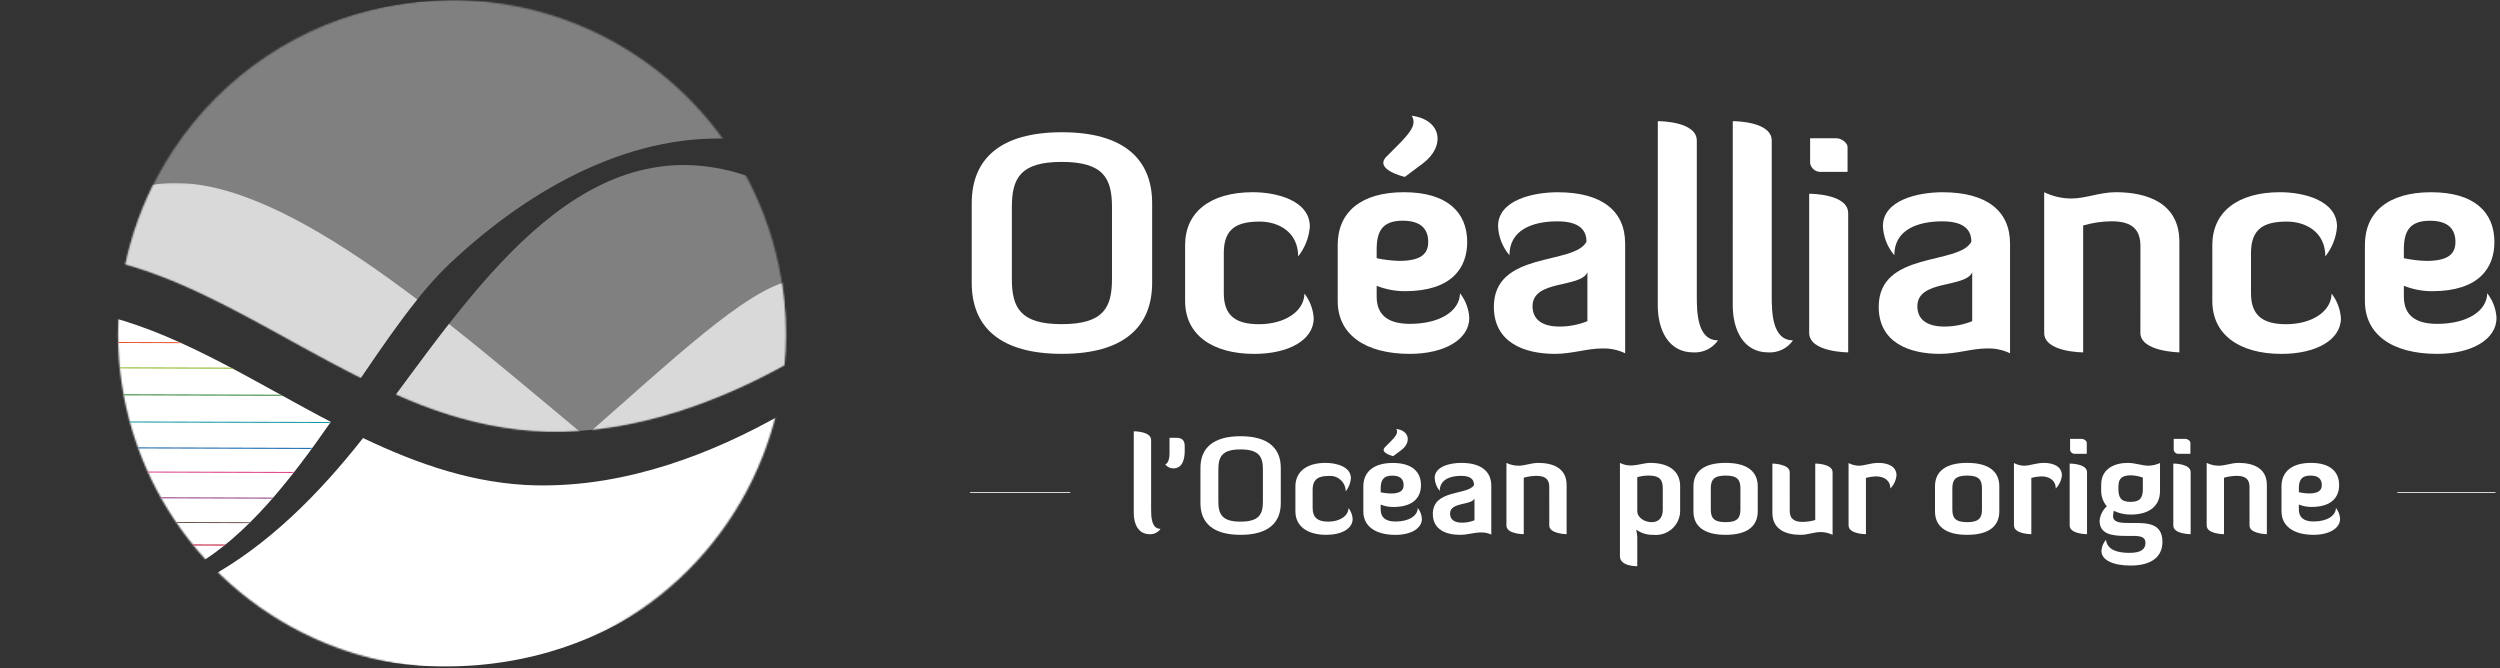
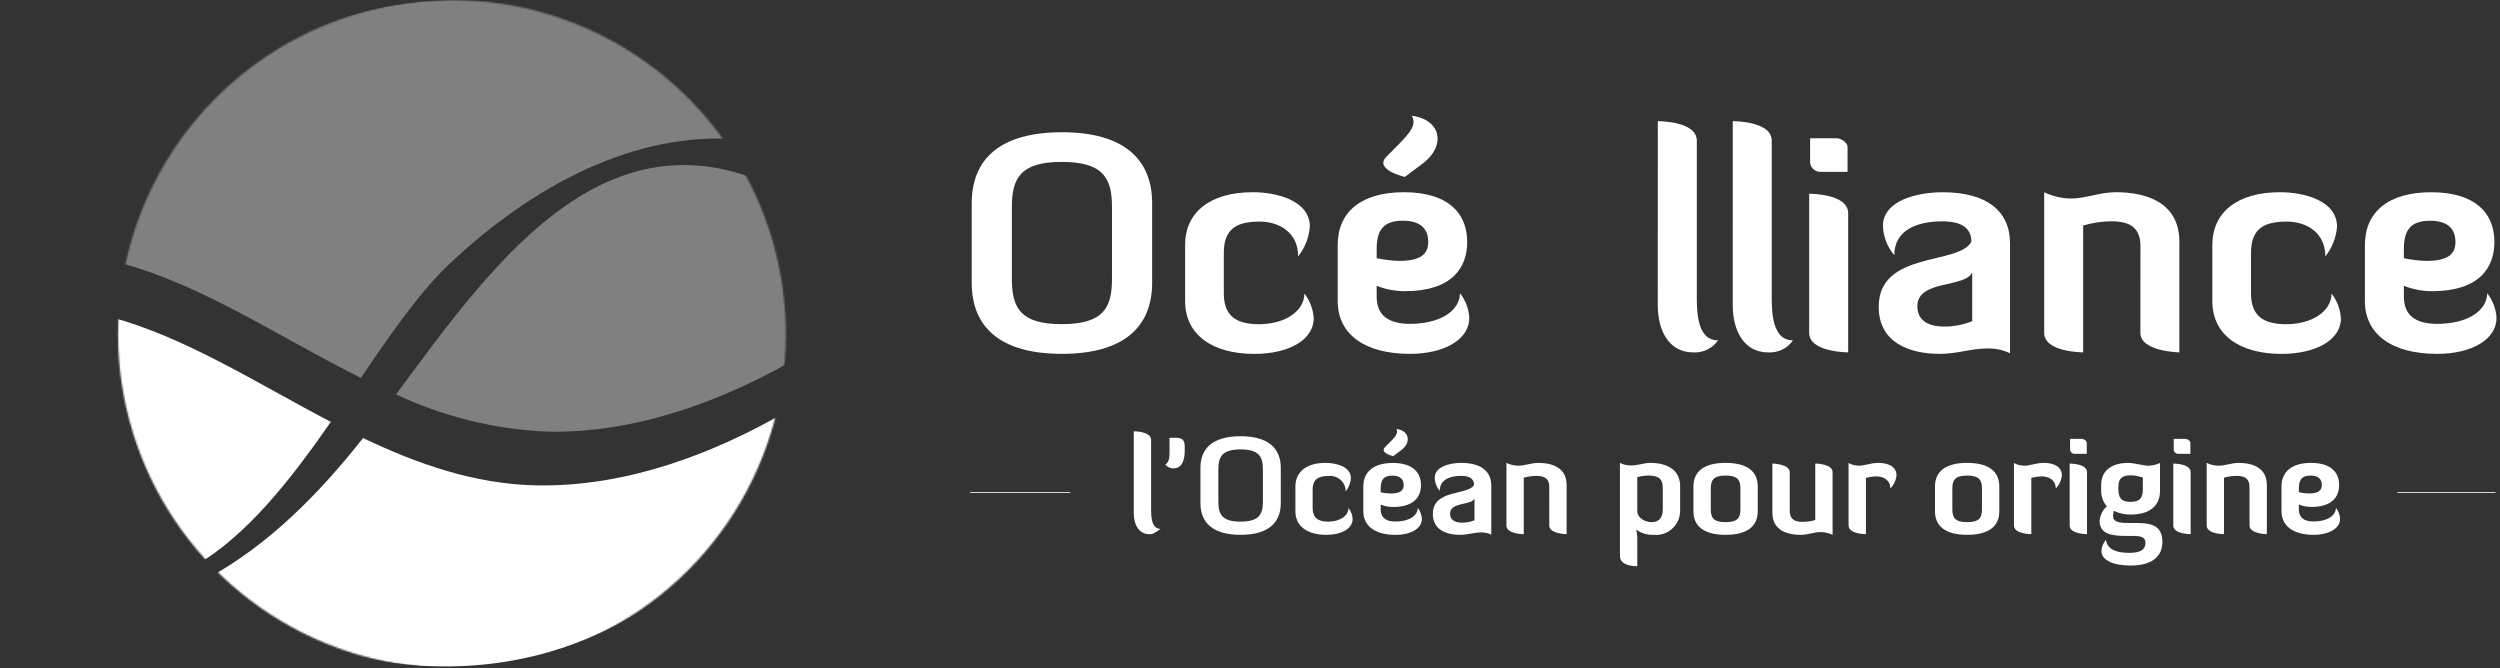
<svg xmlns="http://www.w3.org/2000/svg" width="1523" height="407" fill="none">
  <rect width="100%" height="100%" fill="#333333" stroke="none" />
  <g clip-path="url(#clip0_9039_318)">
    <mask id="mask0_9039_318" style="mask-type:luminance" maskUnits="userSpaceOnUse" x="0" y="0" width="1523" height="407">
      <path d="M1523 0H0V407H1523V0Z" fill="white" />
    </mask>
    <g mask="url(#mask0_9039_318)">
      <path d="M1460.66 300.015H1520.05" stroke="white" stroke-width="0.481" stroke-linecap="round" />
      <path d="M591.146 300.015H651.806" stroke="white" stroke-width="0.481" stroke-linecap="round" />
      <mask id="mask1_9039_318" style="mask-type:luminance" maskUnits="userSpaceOnUse" x="0" y="0" width="1523" height="407">
        <path d="M1523 0H0V407H1523V0Z" fill="white" />
      </mask>
      <g mask="url(#mask1_9039_318)">
-         <path d="M690.695 262.745C691.344 262.745 701.264 262.828 701.264 268.036V310.069C701.264 314.466 701.337 322.191 707.019 322.191C706.266 323.264 705.25 324.126 704.068 324.694C702.886 325.261 701.578 325.515 700.27 325.43C693.693 325.43 690.685 319.501 690.685 312.67L690.695 262.745Z" fill="white" />
+         <path d="M690.695 262.745C691.344 262.745 701.264 262.828 701.264 268.036V310.069C701.264 314.466 701.337 322.191 707.019 322.191C702.886 325.261 701.578 325.515 700.27 325.43C693.693 325.43 690.685 319.501 690.685 312.67L690.695 262.745Z" fill="white" />
        <path d="M712.465 266.702H716.771C720.909 266.702 721.731 269.146 721.731 271.993V274.61C721.731 279.891 720.355 285.339 714.746 285.339C713.798 285.339 712.863 285.118 712.015 284.693C711.167 284.269 710.429 283.654 709.859 282.895C709.859 282.895 712.475 282.403 712.475 276.154L712.465 266.702Z" fill="white" />
        <path d="M780.251 306.557C780.251 318.595 772.444 325.823 755.786 325.823C739.043 325.823 731.311 318.59 731.311 306.557V285.009C731.311 272.972 739.033 265.744 755.786 265.744C772.444 265.744 780.251 272.987 780.251 285.009V306.557ZM769.363 286.061C769.363 278.336 767.155 273.783 755.702 273.783C744.411 273.783 742.214 278.336 742.214 286.061V305.5C742.214 313.225 744.411 317.779 755.702 317.779C767.155 317.779 769.363 313.225 769.363 305.5V286.061Z" fill="white" />
        <path d="M824.032 316.146C824.032 322.076 817.231 325.823 807.939 325.823C796.402 325.823 789.161 320.542 789.161 311.519V296.31C789.161 287.443 795.91 281.99 807.536 281.99C813.882 281.99 822.975 284.177 822.975 291.332C822.747 294.273 821.645 297.078 819.81 299.387C819.812 298.065 819.537 296.756 819.002 295.547C818.467 294.337 817.685 293.253 816.705 292.366C815.725 291.478 814.57 290.805 813.314 290.392C812.058 289.979 810.73 289.834 809.414 289.966C803.549 289.966 799.656 291.589 799.656 298.424V309.415C799.656 315.272 802.665 317.789 809.158 317.789C816.226 317.789 821.432 314.288 821.521 309.488C823 311.413 823.876 313.734 824.038 316.156" fill="white" />
        <path d="M830.541 311.524V296.346C830.541 287.396 836.887 282.026 848.513 282.026C860.138 282.026 865.658 287.391 865.658 295.535C865.658 302.438 861.593 308.855 848.743 308.855C846.129 308.855 843.539 308.36 841.11 307.395V310.331C841.11 315.204 844.045 317.721 850.13 317.721C858.182 317.721 863.618 314.309 863.707 309.431C865.212 311.341 866.091 313.67 866.223 316.099C866.223 321.955 859.474 325.849 850.13 325.849C837.782 325.849 830.541 320.495 830.541 311.545M841.11 299.916C843.112 300.35 845.151 300.597 847.2 300.654C853.054 300.654 855.095 298.775 855.095 295.535C855.095 292.107 853.227 289.752 848.183 289.752C842.648 289.752 841.115 292.599 841.115 297.571L841.11 299.916ZM853.546 274.301L848.748 277.876C848.748 277.876 840.215 275.934 843.788 272.349L846.478 269.674C850.14 266.011 852.086 263.734 850.627 261.3C858.668 262.347 859.966 269.517 853.546 274.317" fill="white" />
        <path d="M897.976 295.409C897.976 292.489 896.37 289.882 890.096 289.882C883.295 289.882 877.084 292.238 877.084 299.068C875.213 296.854 874.129 294.082 874.003 291.186C874.003 284.115 883.515 281.99 890.18 281.99C902.125 281.99 908.492 287.051 908.492 295.901V325.666C906.533 324.738 904.38 324.291 902.214 324.363C898.148 324.363 894.088 325.823 889.448 325.823C881.076 325.823 872.878 322.741 872.878 313.063C872.878 297.848 894.653 301.842 897.991 295.404M898.248 303.705C896.38 308.012 883.373 305.657 883.373 312.89C883.373 316.554 886.047 318.417 890.698 318.417C893.288 318.415 895.854 317.919 898.258 316.957L898.248 303.705Z" fill="white" />
        <path d="M943.813 296.639C943.813 292.332 941.778 289.887 936.007 289.887C933.389 289.911 930.787 290.295 928.274 291.028V325.42C928.274 325.42 917.716 325.42 917.716 320.139V282C919.999 283.11 922.502 283.693 925.041 283.706C929.017 283.706 932.763 282 937.158 282C945.529 282 954.382 284.847 954.382 295.409V325.42C954.382 325.42 943.823 325.263 943.823 320.139L943.813 296.639Z" fill="white" />
        <path d="M997.425 344.932C996.688 344.932 986.867 345.016 986.867 338.829V281.99C988.878 283.016 991.103 283.554 993.36 283.56C997.682 283.56 1001.81 281.99 1005.23 281.99C1016.86 281.99 1023.54 287.124 1023.54 296.147V311.755C1023.46 313.767 1022.96 315.741 1022.08 317.554C1021.2 319.367 1019.97 320.983 1018.44 322.3C1016.92 323.618 1015.14 324.611 1013.22 325.218C1011.3 325.824 1009.28 326.032 1007.28 325.828C1003.53 325.957 999.837 324.844 996.782 322.662C997.15 324.208 997.367 325.785 997.431 327.372L997.425 344.932ZM997.425 311.346C997.425 315.335 1001.82 318.098 1006.22 318.098C1010.11 318.098 1012.96 315.816 1012.96 310.535V297.351C1012.96 292.232 1011 289.699 1004.26 289.699C1001.95 289.721 999.651 290.052 997.425 290.683V311.346Z" fill="white" />
        <path d="M1070.82 311.519C1070.82 320.458 1064.57 325.823 1051.24 325.823C1037.91 325.823 1031.65 320.458 1031.65 311.519V296.304C1031.65 287.365 1037.9 281.984 1051.24 281.984C1064.58 281.984 1070.82 287.365 1070.82 296.304V311.519ZM1060.26 297.534C1060.26 292.572 1058.69 289.715 1051.24 289.715C1043.79 289.715 1042.22 292.578 1042.22 297.534V310.294C1042.22 315.256 1043.75 318.103 1051.24 318.103C1058.72 318.103 1060.26 315.256 1060.26 310.294V297.534Z" fill="white" />
        <path d="M1090.31 311.19C1090.31 315.497 1092.34 317.941 1098.11 317.941C1100.73 317.917 1103.33 317.533 1105.85 316.8V282.403C1105.85 282.403 1116.41 282.403 1116.41 287.695V325.823C1114.12 324.72 1111.62 324.141 1109.08 324.128C1105.1 324.128 1101.36 325.823 1096.96 325.823C1088.59 325.823 1079.74 322.987 1079.74 312.414V282.403C1079.74 282.403 1090.3 282.576 1090.3 287.695L1090.31 311.19Z" fill="white" />
        <path d="M1126.14 320.139V282.073C1128.07 283.116 1130.22 283.676 1132.42 283.706C1135.99 283.706 1139.57 282 1144.36 282C1150.12 282 1155.35 284.094 1155.35 289.652C1155.02 292.648 1153.7 295.448 1151.6 297.607C1151.6 292.489 1147.54 290.201 1142.83 290.201C1140.77 290.274 1138.72 290.579 1136.73 291.112V325.42C1136.73 325.42 1126.17 325.42 1126.17 320.139" fill="white" />
        <path d="M1217.98 311.519C1217.98 320.458 1211.7 325.823 1198.39 325.823C1185.08 325.823 1178.8 320.458 1178.8 311.519V296.304C1178.8 287.365 1185.08 281.984 1198.39 281.984C1211.7 281.984 1217.98 287.365 1217.98 296.304V311.519ZM1207.41 297.534C1207.41 292.572 1205.84 289.715 1198.39 289.715C1190.94 289.715 1189.37 292.578 1189.37 297.534V310.294C1189.37 315.256 1190.9 318.103 1198.39 318.103C1205.88 318.103 1207.41 315.256 1207.41 310.294V297.534Z" fill="white" />
        <path d="M1226.9 320.139V282.073C1228.83 283.116 1230.98 283.676 1233.18 283.706C1236.75 283.706 1240.34 282 1245.12 282C1250.88 282 1256.11 284.094 1256.11 289.652C1255.78 292.648 1254.47 295.448 1252.36 297.607C1252.36 292.489 1248.3 290.201 1243.59 290.201C1241.53 290.274 1239.48 290.579 1237.49 291.112V325.42C1237.49 325.42 1226.93 325.42 1226.93 320.139" fill="white" />
        <path d="M1260.85 282.408C1261.5 282.408 1271.42 282.482 1271.42 287.689V325.425C1271.42 325.425 1260.85 325.425 1260.85 320.144V282.408ZM1261.1 267.366H1268.25C1269.54 267.366 1271.26 268.58 1271.26 269.711V276.463H1264.1C1263.4 276.517 1262.7 276.305 1262.14 275.869C1261.59 275.433 1261.21 274.805 1261.1 274.107V267.366Z" fill="white" />
        <path d="M1283.45 308.426C1281.24 305.809 1280.03 302.493 1280.04 299.067V295.257C1280.04 285.58 1288.08 281.995 1296.29 281.995C1300.77 281.995 1304.99 283.711 1308.99 283.711C1311.37 283.611 1313.71 283.057 1315.88 282.078V299.073C1315.88 308.096 1309.6 313.476 1298.01 313.476C1294.46 313.514 1290.95 312.734 1287.76 311.194C1287.46 312.225 1287.3 313.289 1287.27 314.361C1287.27 318.024 1291.01 318.595 1296.62 318.595H1299.3C1307.92 318.595 1317.35 318.511 1317.35 330.136C1317.35 338.756 1311.25 344.529 1297.99 344.529C1286.93 344.529 1280.2 341.027 1280.2 335.673C1280.31 333.146 1281.29 330.732 1282.96 328.832C1283.69 335.254 1290.44 336.804 1297.27 336.804C1304.5 336.804 1307.02 334.448 1307.02 330.701C1307.02 326.953 1303.78 326.477 1299.07 326.477H1295.08C1286.54 326.477 1279.07 325.43 1279.07 317.218C1279.41 313.849 1280.96 310.72 1283.45 308.426ZM1298.01 305.735C1304.02 305.735 1305.42 302.899 1305.42 297.853V290.939C1303.09 290.107 1300.65 289.642 1298.18 289.563C1292.65 289.563 1290.54 291.515 1290.54 296.461V297.874C1290.54 302.92 1291.92 305.756 1298.02 305.756" fill="white" />
        <path d="M1323.98 282.408C1324.63 282.408 1334.55 282.482 1334.55 287.689V325.425C1334.55 325.425 1323.98 325.425 1323.98 320.144V282.408ZM1324.23 267.366H1331.38C1332.67 267.366 1334.39 268.58 1334.39 269.711V276.463H1327.23C1326.53 276.517 1325.83 276.305 1325.27 275.869C1324.72 275.433 1324.34 274.805 1324.23 274.107V267.366Z" fill="white" />
        <path d="M1370.4 296.639C1370.4 292.332 1368.37 289.887 1362.6 289.887C1359.98 289.911 1357.38 290.295 1354.86 291.028V325.42C1354.86 325.42 1344.31 325.42 1344.31 320.139V282C1346.59 283.11 1349.09 283.693 1351.63 283.706C1355.61 283.706 1359.35 282 1363.75 282C1372.12 282 1380.97 284.847 1380.97 295.409V325.42C1380.97 325.42 1370.41 325.263 1370.41 320.139L1370.4 296.639Z" fill="white" />
        <path d="M1389.88 311.519V296.31C1389.88 287.36 1396.22 281.99 1407.85 281.99C1419.49 281.99 1425 287.354 1425 295.498C1425 302.397 1420.92 308.834 1408.08 308.834C1405.47 308.83 1402.88 308.329 1400.45 307.358V310.294C1400.45 315.167 1403.37 317.685 1409.46 317.685C1417.52 317.685 1422.96 314.272 1423.06 309.394C1424.56 311.307 1425.44 313.634 1425.58 316.062C1425.58 321.919 1418.83 325.813 1409.48 325.813C1397.14 325.813 1389.9 320.459 1389.9 311.509M1400.47 299.879C1402.47 300.314 1404.51 300.561 1406.56 300.617C1412.41 300.617 1414.45 298.738 1414.45 295.498C1414.45 292.07 1412.57 289.715 1407.54 289.715C1402 289.715 1400.47 292.562 1400.47 297.534L1400.47 299.879Z" fill="white" />
        <path d="M701.886 172.267C701.886 199.305 684.359 215.562 646.95 215.562C609.327 215.562 591.973 199.305 591.973 172.267V123.859C591.973 96.811 609.327 80.565 646.95 80.565C684.375 80.565 701.886 96.79 701.886 123.859V172.267ZM677.421 126.209C677.421 108.859 672.498 98.632 646.746 98.632C621.361 98.632 616.427 108.859 616.427 126.209V169.875C616.427 187.226 621.361 197.468 646.746 197.468C672.498 197.468 677.421 187.226 677.421 169.875V126.209Z" fill="white" />
        <path d="M800.321 193.841C800.321 207.177 784.975 215.588 764.173 215.588C738.222 215.588 721.972 203.712 721.972 183.431V149.249C721.972 129.334 737.144 117.092 763.242 117.092C777.504 117.092 797.956 122.027 797.956 138.1C797.43 144.707 794.951 151.007 790.835 156.199C790.835 141.393 778.964 134.992 767.453 134.992C754.305 134.992 745.542 138.655 745.542 154.001V178.663C745.542 191.815 752.291 197.505 766.899 197.505C782.794 197.505 794.482 189.654 794.665 178.867C797.998 183.184 799.967 188.398 800.321 193.841Z" fill="white" />
        <path d="M814.928 183.415V149.254C814.928 129.166 829.164 117.097 855.288 117.097C881.411 117.097 893.816 129.166 893.816 147.427C893.816 162.946 884.686 177.386 855.827 177.386C849.951 177.387 844.128 176.275 838.666 174.109V180.678C838.666 191.632 845.247 197.29 858.929 197.29C877.021 197.29 889.248 189.628 889.432 178.663C892.82 182.951 894.798 188.184 895.093 193.642C895.093 206.805 879.92 215.572 858.929 215.572C831.2 215.572 814.928 203.503 814.928 183.415ZM838.66 157.298C843.168 158.253 847.752 158.799 852.358 158.931C865.506 158.931 870.068 154.744 870.068 147.417C870.068 139.754 865.882 134.453 854.555 134.453C842.134 134.453 838.66 140.848 838.66 151.986V157.298ZM866.599 99.726L855.821 107.77C855.821 107.77 836.662 103.384 844.688 95.356L850.715 89.316C858.929 81.088 863.308 75.98 860.033 70.505C878.099 72.876 881.034 88.95 866.599 99.731" fill="white" />
-         <path d="M966.483 147.26C966.483 140.691 962.821 134.845 948.773 134.845C933.443 134.845 919.558 140.137 919.558 155.488C915.336 150.52 912.891 144.285 912.609 137.771C912.609 121.881 933.982 117.118 948.956 117.118C975.801 117.118 990.038 128.449 990.038 148.369V215.201C985.654 213.117 980.835 212.115 975.985 212.28C966.839 212.28 957.72 215.572 947.313 215.572C928.478 215.572 910.062 208.622 910.062 186.891C910.062 152.729 959.002 161.679 966.489 147.244M967.043 165.882C962.858 175.559 933.621 170.268 933.621 186.535C933.621 194.752 939.659 198.939 950.055 198.939C955.874 198.939 961.64 197.827 967.043 195.663V165.882Z" fill="white" />
        <path d="M1009.94 73.813C1011.4 73.813 1033.69 73.996 1033.69 85.689V180.123C1033.69 189.994 1033.86 207.339 1046.64 207.339C1044.95 209.764 1042.67 211.713 1040.01 212.996C1037.36 214.28 1034.41 214.855 1031.46 214.666C1016.67 214.666 1009.91 201.331 1009.91 185.985L1009.94 73.813Z" fill="white" />
        <path d="M1055.61 73.813C1057.07 73.813 1079.34 73.996 1079.34 85.689V180.123C1079.34 189.994 1079.52 207.339 1092.3 207.339C1090.62 209.762 1088.33 211.709 1085.68 212.992C1083.02 214.276 1080.08 214.852 1077.13 214.666C1062.34 214.666 1055.59 201.331 1055.59 185.985L1055.61 73.813Z" fill="white" />
        <path d="M1102.15 118.029C1103.61 118.029 1125.91 118.212 1125.91 129.904V214.661C1125.91 214.661 1102.15 214.661 1102.15 202.775V118.029ZM1102.72 84.223H1118.79C1121.7 84.223 1125.53 86.976 1125.53 89.53V104.708H1109.47C1107.88 104.821 1106.31 104.338 1105.07 103.353C1103.82 102.369 1102.98 100.954 1102.72 99.386V84.223Z" fill="white" />
        <path d="M1200.95 147.26C1200.95 140.691 1197.29 134.845 1183.24 134.845C1167.89 134.845 1154.01 140.137 1154.01 155.488C1149.79 150.52 1147.35 144.285 1147.07 137.771C1147.07 121.881 1168.45 117.118 1183.41 117.118C1210.26 117.118 1224.51 128.449 1224.51 148.369V215.201C1220.12 213.114 1215.3 212.113 1210.44 212.28C1201.31 212.28 1192.18 215.572 1181.78 215.572C1162.94 215.572 1144.51 208.622 1144.51 186.891C1144.51 152.729 1193.46 161.679 1200.95 147.244M1201.47 165.882C1197.29 175.559 1168.05 170.268 1168.05 186.535C1168.05 194.752 1174.09 198.939 1184.49 198.939C1190.3 198.941 1196.07 197.828 1201.47 195.663V165.882Z" fill="white" />
        <path d="M1303.95 149.987C1303.95 140.299 1299.38 134.808 1286.4 134.808C1280.53 134.861 1274.7 135.721 1269.06 137.363V214.661C1269.06 214.661 1245.32 214.661 1245.32 202.775V117.092C1250.44 119.586 1256.05 120.899 1261.75 120.933C1270.71 120.933 1279.12 117.092 1288.95 117.092C1307.79 117.092 1327.67 123.503 1327.67 147.239V214.661C1327.67 214.661 1303.93 214.279 1303.93 202.775L1303.95 149.987Z" fill="white" />
        <path d="M1426.1 193.841C1426.1 207.177 1410.76 215.588 1389.94 215.588C1364 215.588 1347.75 203.712 1347.75 183.431V149.249C1347.75 129.334 1362.93 117.092 1389.02 117.092C1403.28 117.092 1423.72 122.027 1423.72 138.1C1423.2 144.708 1420.72 151.01 1416.6 156.199C1416.6 141.393 1404.73 134.992 1393.22 134.992C1380.07 134.992 1371.31 138.655 1371.31 154.001V178.663C1371.31 191.815 1378.07 197.505 1392.68 197.505C1408.57 197.505 1420.25 189.654 1420.41 178.867C1423.75 183.185 1425.72 188.4 1426.08 193.846" fill="white" />
        <path d="M1440.7 183.426V149.264C1440.7 129.161 1454.95 117.107 1481.06 117.107C1507.17 117.107 1519.59 129.145 1519.59 147.422C1519.59 162.956 1510.46 177.396 1481.6 177.396C1475.72 177.396 1469.9 176.279 1464.44 174.104V180.673C1464.44 191.664 1471.02 197.3 1484.7 197.3C1502.79 197.3 1515.02 189.638 1515.21 178.663C1518.6 182.96 1520.57 188.196 1520.88 193.658C1520.88 206.81 1505.7 215.577 1484.7 215.577C1456.97 215.577 1440.7 203.539 1440.7 183.431M1464.43 157.303C1468.94 158.263 1473.52 158.813 1478.13 158.947C1491.29 158.947 1495.86 154.76 1495.86 147.432C1495.86 139.77 1491.67 134.479 1480.33 134.479C1467.91 134.479 1464.43 140.864 1464.43 152.002V157.303Z" fill="white" />
      </g>
      <mask id="mask2_9039_318" style="mask-type:luminance" maskUnits="userSpaceOnUse" x="71" y="0" width="408" height="407">
        <path d="M71.919 203.513C71.92 243.759 83.851 283.1 106.203 316.563C128.555 350.026 160.324 376.106 197.494 391.507C234.663 406.907 275.563 410.936 315.021 403.084C354.479 395.232 390.723 375.851 419.171 347.393C447.618 318.935 466.991 282.677 474.84 243.204C482.688 203.732 478.659 162.818 463.263 125.636C447.867 88.454 421.795 56.674 388.344 34.314C354.893 11.955 315.565 0.021 275.333 0.021C221.384 0.024 169.646 21.464 131.499 59.626C93.352 97.788 71.92 149.545 71.919 203.513Z" fill="white" />
      </mask>
      <g mask="url(#mask2_9039_318)">
        <path d="M326.869 295.702C289.162 294.917 254.474 282.748 221.183 266.848C194.499 300.727 163.568 332.025 126.667 352.16C166.647 387.124 218.024 406.264 271.127 405.979C372.628 406.252 457.135 340.336 474.777 253.214C435.804 275.196 382.95 296.806 326.869 295.676M201.542 257.008C156.076 233.262 112.692 205.219 67.174 193.098C65.83 201.592 65.13 210.175 65.081 218.775C65.186 242.286 69.985 265.54 79.195 287.171C88.405 308.803 101.841 328.376 118.714 344.743C150.514 326.263 177.046 292.263 201.542 257.008Z" fill="white" />
      </g>
      <mask id="mask3_9039_318" style="mask-type:luminance" maskUnits="userSpaceOnUse" x="71" y="194" width="402" height="212">
-         <path d="M326.863 295.702C289.157 294.917 254.468 282.748 221.177 266.832C196.006 298.832 167.011 328.513 132.825 348.674C161.18 376.597 197.112 395.569 236.156 403.232C247.726 405.04 259.417 405.964 271.127 405.995C306.416 406.222 341.254 398.056 372.769 382.171C397.177 368.832 418.598 350.636 435.712 328.704C452.826 306.772 465.271 281.567 472.281 254.642C433.565 276.143 381.768 296.806 326.863 295.702ZM71.919 203.513C71.843 254.31 90.832 303.285 125.128 340.745C154.119 321.625 178.709 289.861 201.552 257.003C157.729 234.147 115.852 207.245 72.134 194.474C71.998 197.471 71.931 200.484 71.935 203.513" fill="white" />
-       </mask>
+         </mask>
      <g mask="url(#mask3_9039_318)">
        <path d="M56.411 257.014L221.397 257.417" stroke="#0094A0" stroke-width="0.588" />
        <path d="M55.287 240.464L198.926 240.846" stroke="#227C26" stroke-width="0.588" />
        <path d="M40.192 303.103L183.831 303.506" stroke="#8C3282" stroke-width="0.588" />
        <path d="M27.494 318.045L163.254 318.448" stroke="#685449" stroke-width="0.588" />
        <path d="M0.011 208.449L143.66 208.841" stroke="#E75025" stroke-width="0.588" />
        <path d="M9.088 331.685L152.737 332.088" stroke="#B90026" stroke-width="0.588" />
        <path d="M53.759 224.045L197.398 224.448" stroke="#83B011" stroke-width="0.588" />
-         <path d="M56.38 272.778L200.019 273.181" stroke="#0058A6" stroke-width="0.588" />
        <path d="M56.333 287.48L199.972 287.862" stroke="#DD3282" stroke-width="0.588" />
      </g>
      <mask id="mask4_9039_318" style="mask-type:luminance" maskUnits="userSpaceOnUse" x="71" y="0" width="408" height="407">
        <path d="M71.919 203.513C71.92 243.759 83.851 283.1 106.203 316.563C128.555 350.026 160.324 376.106 197.494 391.507C234.663 406.907 275.563 410.936 315.021 403.084C354.479 395.232 390.723 375.851 419.171 347.393C447.618 318.935 466.991 282.677 474.84 243.204C482.688 203.732 478.659 162.818 463.263 125.636C447.867 88.454 421.795 56.674 388.344 34.314C354.893 11.955 315.565 0.021 275.333 0.021C221.384 0.024 169.646 21.464 131.499 59.626C93.352 97.788 71.92 149.545 71.919 203.513Z" fill="white" />
      </mask>
      <g mask="url(#mask4_9039_318)">
        <path d="M467.594 112.004C365.47 67.087 298.077 163.516 241.273 240.27C270.216 253.883 301.577 261.598 333.529 262.964C389.637 264.121 442.464 242.505 481.437 220.518C483.7 209.561 484.856 198.403 484.885 187.215C484.936 161.153 479.021 135.425 467.594 112.004ZM274.303 160.302C324.007 113.543 386.995 79.308 451.474 85.008C414.73 34.02 351.192 0.199 278.865 -5.68383e-05C174.424 -0.293 87.976 69.5 73.86 160.365C123.24 173.528 170.129 205.429 219.833 230.206C238.171 203.204 255.808 177.673 274.282 160.302" fill="#808080" />
      </g>
      <mask id="mask5_9039_318" style="mask-type:luminance" maskUnits="userSpaceOnUse" x="76" y="0" width="403" height="263">
        <path d="M274.046 0.021C258.909 0.28 243.836 2.053 229.051 5.312C191.46 14.124 157.147 33.443 130.111 61.017C103.075 88.59 84.431 123.283 76.351 161.051C160.235 184.514 237.077 260.981 333.539 262.954C387.952 264.084 439.273 243.788 477.879 222.507C478.455 216.258 478.753 209.909 478.753 203.513C478.756 176.789 473.496 150.327 463.274 125.637C453.053 100.947 438.069 78.513 419.179 59.616C400.289 40.72 377.863 25.731 353.182 15.505C328.501 5.28 302.048 0.018 275.333 0.021L274.046 0.021Z" fill="white" />
      </mask>
      <g mask="url(#mask5_9039_318)">
        <g style="mix-blend-mode:overlay" opacity="0.7">
          <mask id="mask6_9039_318" style="mask-type:luminance" maskUnits="userSpaceOnUse" x="19" y="111" width="489" height="258">
            <path d="M507.639 111.444H19.72V368.154H507.639V111.444Z" fill="white" />
          </mask>
          <g mask="url(#mask6_9039_318)">
-             <path d="M254.213 182.447C163.563 113.941 72.438 69.322 31.267 172.073C2.214 244.567 28.651 320.191 103.05 352.306C166.927 327.414 209.751 237.737 254.213 182.447ZM224.531 262.524C194.709 301.166 159.487 336.96 116.439 357.393C136.43 363.949 157.27 367.557 178.302 368.102C231.694 369.934 297.696 317.182 356.529 265.733C330.333 244.033 302.117 219.942 273.503 197.363C256.159 219.513 240.018 242.453 224.526 262.53M356.529 265.733C426.209 323.436 481.668 364.087 492.734 313.806C542.375 87.834 460.594 174.758 356.529 265.733Z" fill="white" />
-           </g>
+             </g>
        </g>
      </g>
    </g>
  </g>
  <defs>
    <clipPath id="clip0_9039_318">
      <rect width="1523" height="407" fill="white" />
    </clipPath>
  </defs>
</svg>